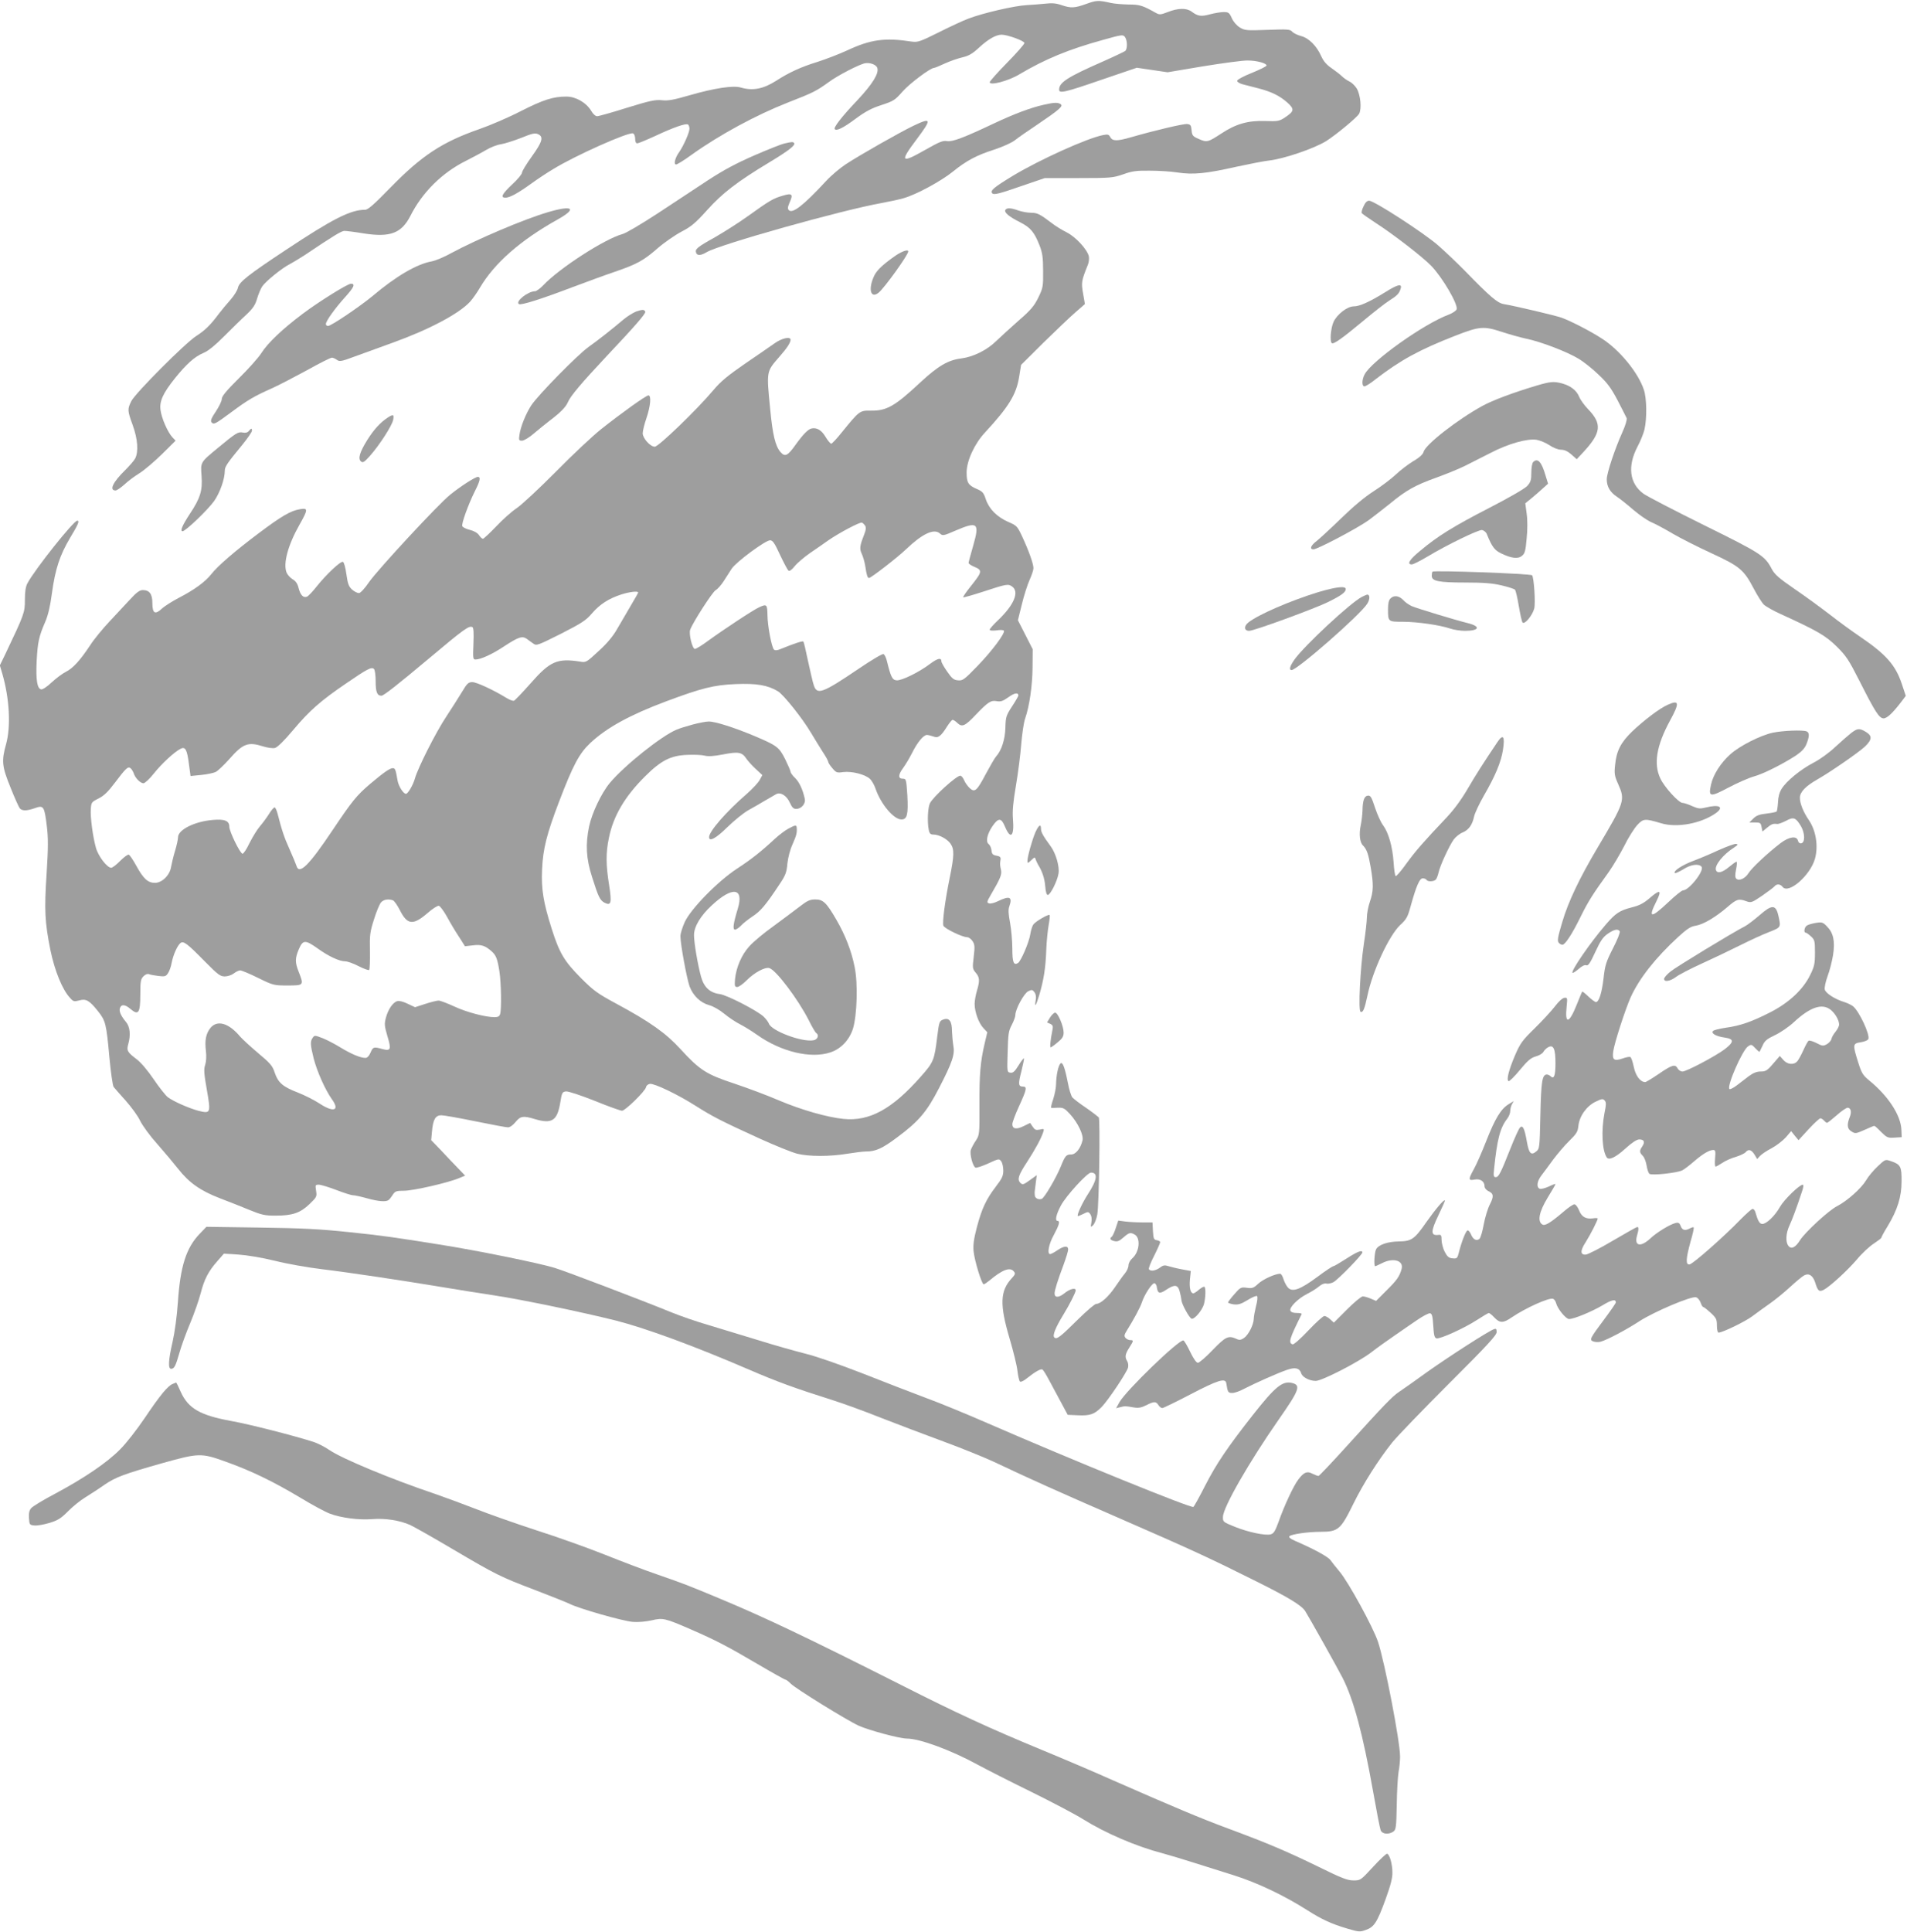
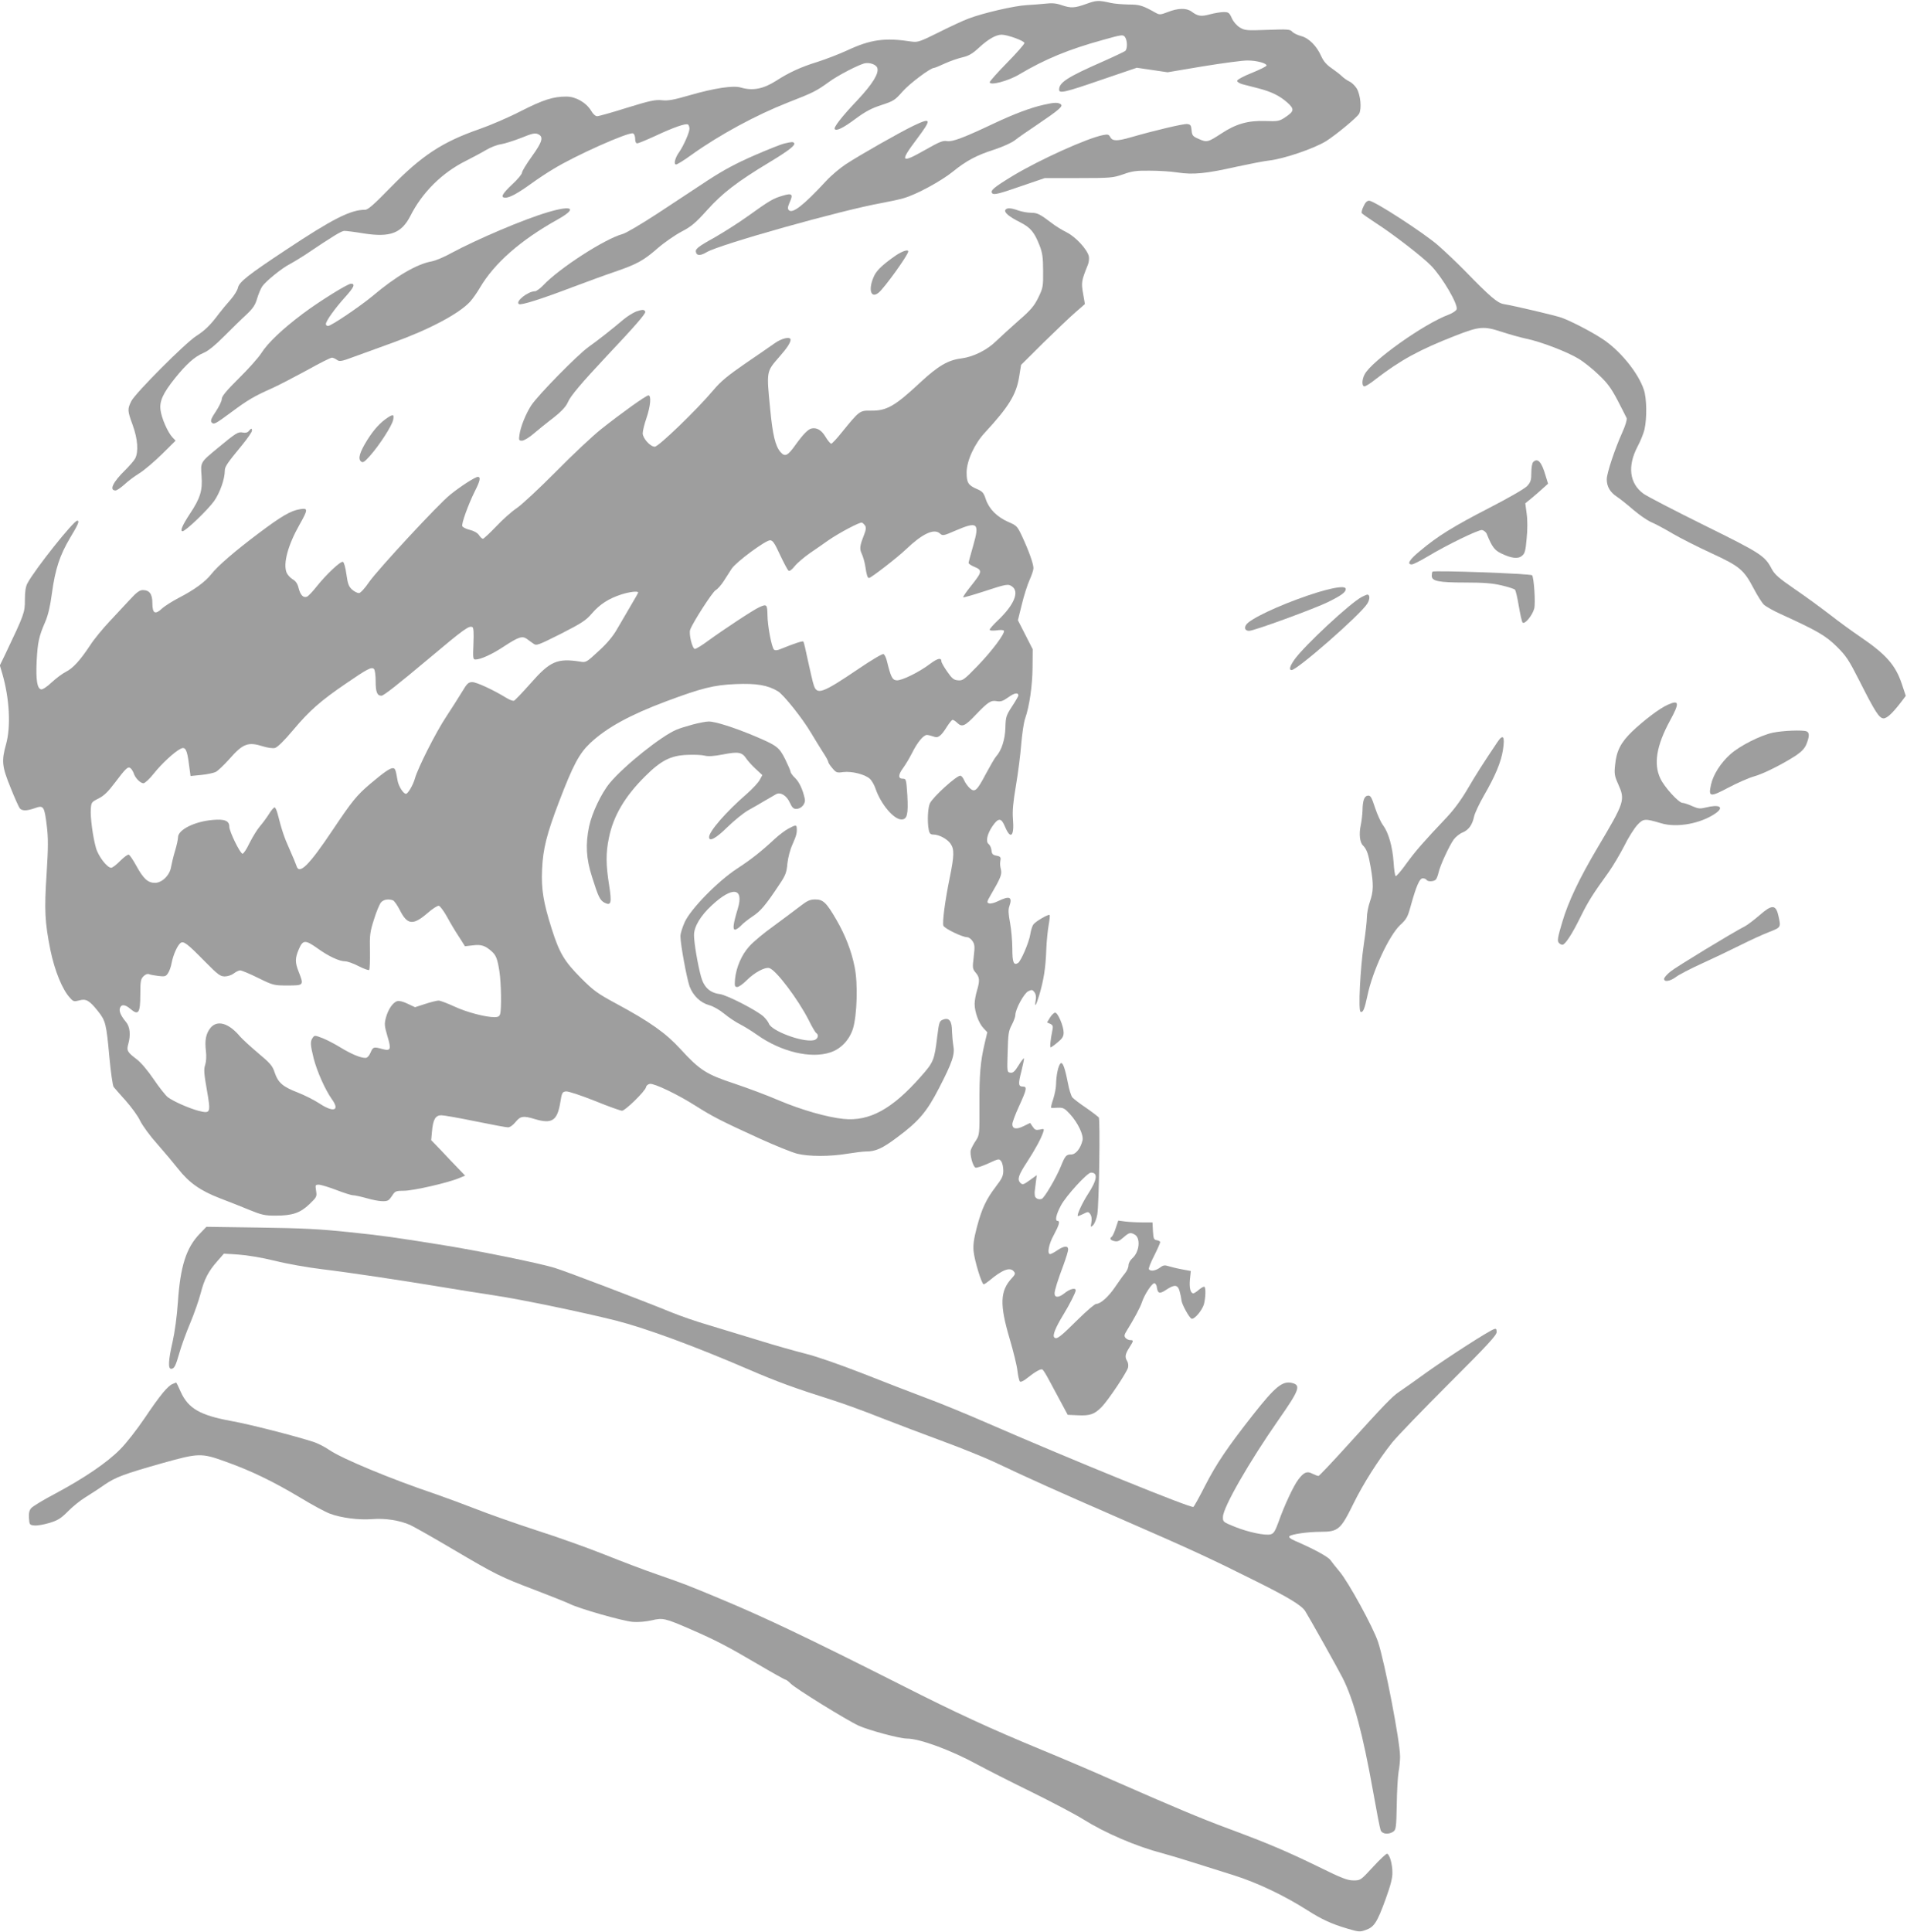
<svg xmlns="http://www.w3.org/2000/svg" version="1.0" width="1264pt" height="1280pt" viewBox="0 0 1264 1280" preserveAspectRatio="xMidYMid meet">
  <g transform="translate(0,1280) scale(0.1,-0.1)" fill="#9e9e9e" stroke="none">
    <path d="M7200 12774 c-78 -28 -101 -29 -164 -8 -33 12 -64 15 -104 10 -31 -3 -88 -8 -127 -10 -80 -4 -288 -52 -385 -89 -36 -13 -125 -55 -199 -92 -120 -60 -139 -66 -175 -61 -181 28 -275 15 -433 -59 -50 -23 -138 -57 -194 -75 -108 -33 -189 -70 -274 -125 -86 -55 -156 -68 -235 -45 -50 15 -175 -4 -338 -51 -107 -31 -144 -38 -186 -33 -43 4 -78 -3 -230 -50 -98 -31 -187 -56 -198 -56 -11 0 -27 14 -39 35 -33 55 -102 95 -165 95 -88 0 -153 -21 -303 -97 -79 -41 -203 -94 -275 -119 -244 -85 -380 -174 -586 -385 -112 -115 -151 -149 -170 -149 -97 0 -216 -61 -525 -266 -254 -168 -310 -213 -318 -251 -3 -16 -25 -52 -49 -79 -24 -27 -59 -69 -78 -94 -55 -74 -92 -110 -150 -147 -74 -48 -401 -376 -429 -430 -27 -54 -27 -63 9 -161 33 -92 39 -175 16 -220 -8 -15 -38 -49 -66 -77 -82 -80 -108 -135 -64 -135 8 0 33 17 57 38 23 22 68 56 101 76 32 20 99 77 149 126 l91 90 -21 22 c-31 33 -72 126 -79 181 -8 58 16 111 96 211 74 92 130 143 188 167 32 13 77 50 139 112 50 50 116 115 147 143 43 41 58 63 70 105 9 30 24 66 34 81 23 34 131 122 185 149 22 12 65 38 96 58 193 130 245 161 264 161 12 0 70 -7 129 -17 174 -27 249 1 308 116 79 157 212 288 370 366 41 21 100 52 130 70 30 18 75 36 100 39 25 4 85 23 134 42 73 30 93 34 112 25 39 -17 29 -51 -41 -148 -36 -50 -65 -98 -65 -107 0 -10 -29 -45 -65 -78 -67 -63 -80 -88 -45 -88 29 0 82 29 171 93 41 30 106 73 145 96 146 90 501 248 530 237 8 -3 14 -19 14 -36 0 -19 5 -30 14 -30 7 0 60 22 117 48 121 57 204 86 219 77 5 -3 10 -16 10 -28 0 -25 -40 -115 -69 -156 -27 -37 -37 -81 -20 -81 8 0 55 29 104 65 185 132 425 262 636 345 172 67 190 77 271 135 58 44 208 121 243 126 34 5 73 -10 80 -31 12 -37 -32 -107 -132 -214 -104 -109 -160 -182 -150 -192 13 -13 56 8 138 69 65 48 106 70 172 91 79 26 89 32 138 88 46 53 186 158 210 158 5 0 37 13 71 29 35 16 87 34 117 41 43 10 67 24 113 67 59 54 110 83 147 83 39 0 151 -41 151 -55 0 -8 -52 -67 -115 -131 -63 -64 -115 -123 -115 -129 0 -24 123 8 196 52 172 102 328 166 553 228 128 36 135 37 148 19 16 -23 17 -78 1 -92 -7 -5 -76 -38 -153 -72 -230 -101 -285 -137 -285 -184 0 -27 37 -19 280 65 l235 80 102 -15 102 -15 238 40 c131 21 263 39 293 38 59 0 125 -18 125 -33 0 -6 -44 -27 -97 -49 -56 -22 -98 -45 -98 -53 0 -7 17 -18 38 -23 20 -5 66 -17 101 -26 86 -22 142 -49 193 -94 49 -44 47 -58 -13 -98 -39 -26 -48 -28 -133 -25 -114 4 -194 -19 -291 -83 -89 -58 -96 -60 -149 -36 -40 17 -45 23 -48 58 -3 33 -7 38 -29 41 -24 3 -218 -43 -374 -88 -90 -26 -121 -26 -136 1 -9 18 -16 20 -47 14 -102 -19 -419 -162 -597 -269 -130 -79 -155 -100 -137 -118 10 -10 46 -2 180 45 l167 57 225 0 c214 0 228 2 295 25 58 21 88 25 175 24 58 0 141 -5 185 -12 104 -16 191 -7 390 38 88 19 185 38 215 41 99 11 299 79 380 129 69 44 205 157 219 182 17 34 9 123 -16 166 -11 18 -32 39 -49 47 -17 8 -39 24 -50 35 -11 11 -42 35 -68 53 -33 22 -54 47 -68 78 -30 69 -83 122 -134 135 -23 6 -50 19 -59 29 -14 16 -31 17 -165 12 -140 -5 -150 -4 -184 17 -20 13 -42 38 -52 62 -16 35 -22 39 -53 39 -20 0 -61 -7 -91 -15 -60 -16 -80 -13 -122 18 -34 25 -89 24 -158 -3 -47 -18 -54 -19 -78 -6 -89 50 -108 56 -182 56 -41 1 -95 5 -120 11 -79 18 -94 17 -160 -7z" />
    <path d="M6915 12105 c-84 -19 -191 -59 -325 -122 -203 -96 -277 -124 -313 -118 -27 5 -51 -5 -146 -59 -160 -91 -169 -80 -56 70 103 137 100 148 -22 90 -91 -44 -357 -195 -448 -255 -38 -25 -97 -75 -130 -111 -150 -162 -222 -217 -246 -193 -10 10 -8 21 5 52 25 55 16 63 -47 44 -62 -18 -86 -32 -231 -136 -60 -43 -158 -105 -217 -139 -117 -65 -134 -79 -125 -103 7 -20 32 -19 70 4 85 51 892 278 1161 326 50 9 115 23 145 32 82 23 247 112 326 176 89 72 156 108 275 146 54 18 113 44 135 61 21 17 89 64 149 104 149 101 174 123 155 136 -19 12 -41 12 -115 -5z" />
    <path d="M5199 11849 c-20 -4 -110 -40 -200 -79 -119 -52 -202 -96 -309 -166 -80 -53 -230 -151 -334 -220 -104 -68 -207 -129 -230 -135 -116 -31 -417 -225 -525 -339 -21 -22 -46 -40 -55 -40 -47 0 -133 -69 -106 -85 14 -9 152 35 354 112 94 35 221 82 281 102 148 51 190 74 284 156 45 39 116 88 158 110 65 34 92 56 172 145 100 111 197 186 413 316 121 73 171 111 162 125 -6 10 -15 10 -65 -2z" />
    <path d="M9038 11433 c-10 -20 -15 -40 -12 -45 3 -5 45 -34 92 -65 113 -72 316 -229 369 -285 75 -78 178 -255 168 -287 -3 -10 -27 -26 -53 -36 -163 -60 -512 -308 -557 -396 -19 -36 -19 -79 -1 -79 8 0 42 21 75 48 164 126 288 194 526 287 161 63 189 65 306 27 52 -17 126 -38 164 -46 95 -19 273 -87 348 -133 34 -20 94 -68 133 -106 59 -55 83 -89 126 -170 29 -56 56 -109 60 -118 3 -9 -8 -48 -28 -92 -50 -111 -104 -272 -104 -313 0 -48 22 -86 68 -116 21 -14 70 -53 109 -87 39 -33 92 -70 118 -81 26 -11 90 -45 142 -76 51 -30 166 -88 255 -129 189 -87 216 -110 281 -233 25 -48 56 -97 69 -109 13 -12 64 -41 113 -63 241 -110 296 -142 369 -214 63 -62 81 -90 150 -226 105 -208 132 -250 161 -250 23 0 61 36 119 112 l28 37 -27 81 c-41 122 -103 193 -270 307 -55 37 -147 104 -203 148 -57 44 -162 121 -234 170 -106 73 -135 98 -154 134 -46 88 -70 104 -449 291 -198 98 -379 192 -401 208 -94 68 -108 183 -40 313 20 37 40 88 46 113 17 76 15 206 -4 263 -37 113 -160 263 -276 338 -76 50 -209 118 -270 140 -43 15 -310 78 -383 90 -41 7 -89 47 -258 221 -49 50 -129 126 -178 169 -97 84 -423 295 -456 295 -14 0 -26 -12 -37 -37z" />
    <path d="M3632 11394 c-158 -46 -472 -180 -641 -271 -46 -26 -104 -50 -130 -55 -99 -18 -236 -98 -391 -229 -86 -71 -275 -199 -296 -199 -8 0 -14 6 -14 13 0 20 62 106 129 180 57 63 68 87 37 87 -22 0 -213 -119 -318 -198 -136 -102 -233 -194 -276 -262 -19 -30 -86 -105 -149 -167 -83 -82 -113 -119 -113 -137 0 -13 -18 -50 -39 -82 -30 -44 -37 -62 -29 -72 15 -17 22 -14 130 66 109 81 153 107 268 158 47 21 152 76 235 121 82 46 156 83 165 83 8 0 23 -7 34 -15 16 -12 30 -10 115 22 53 19 168 61 256 93 241 87 437 191 511 271 17 19 46 60 64 91 96 164 271 317 515 453 133 74 103 98 -63 49z" />
    <path d="M6664 11409 c-10 -16 24 -45 96 -81 71 -36 96 -66 131 -156 18 -46 23 -78 23 -167 1 -105 -1 -113 -32 -177 -27 -55 -49 -82 -130 -152 -53 -47 -120 -108 -148 -135 -60 -60 -153 -106 -232 -116 -88 -11 -153 -49 -271 -158 -169 -158 -224 -190 -329 -188 -74 1 -76 -1 -190 -141 -34 -43 -67 -78 -72 -78 -6 0 -23 20 -38 45 -26 44 -57 63 -92 56 -23 -4 -57 -39 -106 -107 -53 -75 -71 -84 -101 -49 -34 39 -52 115 -68 284 -25 254 -26 247 60 346 53 60 75 95 75 114 0 23 -59 10 -106 -24 -27 -19 -115 -80 -196 -135 -116 -80 -162 -118 -212 -178 -108 -128 -361 -372 -386 -372 -30 0 -80 56 -80 89 0 15 11 61 25 101 27 80 33 150 13 150 -16 0 -179 -117 -314 -224 -54 -43 -189 -169 -299 -281 -110 -111 -227 -220 -260 -242 -33 -22 -95 -77 -137 -122 -42 -44 -82 -81 -87 -81 -6 0 -18 11 -26 24 -10 15 -33 28 -61 35 -25 6 -47 17 -50 25 -6 16 39 141 82 228 37 73 42 98 21 98 -17 0 -114 -62 -183 -118 -76 -60 -477 -493 -537 -578 -30 -44 -58 -74 -68 -74 -10 0 -30 10 -45 23 -22 20 -29 37 -38 102 -6 44 -16 80 -23 82 -16 6 -111 -84 -174 -163 -27 -34 -56 -65 -65 -68 -24 -9 -43 11 -55 58 -7 29 -19 46 -40 58 -16 10 -34 30 -40 45 -23 60 10 182 86 316 57 101 58 112 4 103 -62 -10 -122 -45 -274 -159 -157 -118 -271 -216 -315 -272 -40 -51 -115 -105 -214 -156 -44 -23 -95 -55 -113 -72 -45 -42 -63 -32 -63 36 0 61 -19 87 -64 87 -20 0 -41 -15 -84 -62 -31 -34 -93 -100 -137 -147 -45 -48 -102 -117 -127 -156 -67 -101 -114 -153 -162 -177 -22 -11 -65 -43 -94 -70 -29 -28 -60 -48 -69 -46 -27 5 -36 64 -30 188 7 125 14 161 57 260 19 44 33 104 44 188 22 161 52 252 120 367 55 91 65 115 48 115 -24 0 -278 -319 -329 -413 -13 -23 -18 -56 -18 -112 0 -85 -4 -95 -131 -362 l-35 -72 16 -54 c48 -165 58 -351 25 -469 -31 -111 -27 -147 30 -287 27 -68 55 -130 61 -137 15 -18 46 -18 100 1 58 21 63 13 79 -116 10 -81 10 -142 -1 -317 -16 -244 -12 -321 25 -507 28 -136 79 -263 130 -317 22 -25 27 -26 61 -17 45 13 68 0 125 -72 50 -63 55 -83 75 -304 9 -99 22 -188 28 -197 7 -9 43 -50 80 -91 37 -42 81 -101 96 -134 16 -32 66 -101 113 -153 46 -52 108 -126 138 -164 73 -93 148 -146 278 -196 59 -22 148 -58 197 -78 78 -32 101 -37 170 -37 113 0 164 17 226 76 49 47 50 51 44 89 -6 38 -5 40 18 40 14 0 66 -16 116 -35 49 -19 99 -35 111 -35 11 0 53 -9 92 -20 75 -21 126 -25 143 -12 6 4 18 19 28 35 16 24 23 27 76 27 60 0 293 53 365 84 l39 16 -49 51 c-27 28 -78 81 -112 118 l-64 66 5 55 c7 82 23 110 62 110 17 0 119 -18 226 -40 107 -22 204 -40 216 -40 13 0 33 14 50 35 32 40 52 43 127 20 113 -34 149 -12 169 106 11 69 14 74 38 77 15 2 96 -25 190 -62 90 -37 172 -66 182 -66 21 0 154 130 159 156 2 11 13 20 26 22 29 4 184 -70 302 -145 114 -72 166 -99 420 -215 107 -49 222 -95 255 -103 77 -19 216 -19 330 0 50 8 106 15 125 15 64 0 109 20 207 94 143 106 196 169 276 324 90 174 107 226 96 283 -4 24 -8 67 -9 95 0 67 -18 92 -56 79 -28 -10 -29 -14 -42 -115 -19 -156 -24 -168 -108 -263 -190 -216 -341 -299 -514 -281 -109 11 -279 60 -426 122 -76 33 -210 83 -297 112 -185 61 -229 89 -357 229 -97 106 -203 181 -426 301 -124 67 -149 85 -234 170 -109 110 -142 164 -193 325 -56 177 -70 262 -64 395 6 136 31 234 113 449 93 243 133 318 207 388 109 102 263 186 503 276 236 88 316 108 459 114 140 6 214 -7 282 -48 38 -24 162 -179 218 -274 23 -38 58 -96 78 -127 21 -31 37 -61 37 -67 0 -5 12 -24 27 -41 25 -30 30 -32 72 -26 57 7 145 -15 177 -45 13 -12 30 -42 38 -67 35 -101 120 -202 171 -202 38 0 46 34 39 161 -7 106 -8 109 -31 109 -31 0 -30 27 3 71 14 19 41 63 59 99 36 72 76 120 99 120 8 0 27 -5 42 -10 32 -13 50 0 92 67 15 23 31 43 36 43 6 0 20 -9 32 -21 30 -29 51 -20 118 51 85 89 104 101 142 94 27 -5 41 0 78 26 40 29 66 33 66 11 0 -4 -19 -37 -42 -72 -39 -60 -42 -69 -44 -141 -2 -78 -26 -152 -62 -191 -9 -10 -39 -62 -67 -114 -60 -114 -74 -127 -109 -94 -13 13 -30 36 -36 52 -7 16 -18 29 -25 29 -26 0 -177 -137 -201 -182 -14 -28 -19 -122 -8 -177 5 -25 12 -31 31 -31 37 0 91 -29 113 -60 26 -37 25 -79 -5 -226 -32 -157 -50 -297 -42 -318 8 -19 125 -76 157 -76 11 0 27 -12 36 -26 15 -22 16 -37 8 -104 -9 -74 -8 -80 13 -105 27 -31 28 -54 8 -121 -8 -27 -15 -66 -15 -86 0 -52 27 -128 58 -160 l26 -28 -17 -72 c-29 -124 -36 -206 -35 -410 1 -195 0 -199 -24 -236 -14 -20 -28 -48 -33 -61 -9 -28 13 -111 31 -118 7 -3 45 10 85 28 69 32 72 32 85 14 8 -10 14 -38 14 -61 0 -36 -8 -53 -51 -109 -63 -83 -91 -142 -125 -270 -19 -74 -25 -114 -21 -155 6 -63 54 -220 67 -220 5 0 21 11 37 24 87 73 138 92 163 61 11 -13 9 -20 -12 -43 -80 -85 -83 -176 -16 -402 25 -85 49 -182 52 -215 4 -33 11 -64 16 -69 5 -5 23 2 45 20 58 46 94 66 105 59 6 -4 26 -37 45 -73 20 -37 55 -103 79 -147 l43 -80 68 -3 c81 -4 110 7 158 56 45 47 165 227 174 260 3 14 1 33 -6 43 -16 27 -14 45 14 89 30 47 30 50 6 50 -10 0 -24 7 -31 15 -10 12 -8 21 8 47 48 77 90 155 101 189 17 52 69 131 84 126 6 -2 14 -14 15 -28 6 -41 19 -44 61 -16 57 38 78 35 90 -10 6 -21 11 -47 12 -58 1 -25 51 -117 67 -123 19 -6 70 55 82 96 11 42 13 105 4 115 -4 4 -20 -5 -36 -18 -16 -14 -33 -25 -38 -25 -19 0 -28 36 -23 91 l6 57 -59 11 c-33 6 -72 16 -89 21 -25 8 -35 7 -57 -10 -29 -21 -63 -26 -73 -10 -3 5 12 45 35 89 22 44 40 85 40 90 0 5 -10 11 -22 13 -20 3 -23 10 -26 60 l-3 58 -68 0 c-38 0 -89 3 -113 6 l-46 6 -17 -51 c-9 -28 -21 -53 -26 -56 -16 -11 -10 -23 17 -29 20 -5 33 0 60 24 38 33 46 35 74 20 42 -22 33 -116 -15 -158 -14 -12 -25 -33 -25 -46 0 -14 -10 -37 -23 -53 -13 -15 -42 -56 -65 -90 -44 -65 -97 -113 -126 -113 -10 0 -63 -46 -119 -101 -120 -119 -143 -137 -159 -121 -13 13 8 65 61 152 40 65 81 146 81 160 0 19 -38 10 -74 -19 -38 -31 -66 -31 -66 -2 0 21 20 85 59 189 17 46 31 92 31 103 0 26 -28 24 -72 -6 -20 -14 -42 -25 -47 -25 -22 0 -10 66 24 127 35 65 43 93 25 93 -19 0 -10 42 22 102 34 64 175 218 199 218 49 0 41 -50 -22 -146 -36 -56 -72 -134 -65 -142 2 -1 18 5 36 14 31 16 34 16 47 -2 8 -12 11 -31 7 -54 -6 -33 -6 -34 12 -18 9 10 22 41 27 70 12 67 20 629 10 644 -5 5 -42 34 -84 63 -42 28 -83 60 -91 69 -8 9 -22 53 -30 97 -20 102 -35 142 -49 128 -15 -15 -28 -79 -29 -134 0 -25 -9 -71 -19 -102 -11 -32 -17 -57 -13 -58 4 -1 24 0 45 1 34 1 44 -4 78 -41 54 -59 93 -141 84 -176 -13 -54 -45 -93 -75 -93 -33 0 -40 -8 -69 -80 -30 -74 -108 -207 -126 -214 -21 -8 -45 4 -46 23 -2 22 -2 19 6 80 l7 54 -46 -33 c-43 -31 -48 -32 -63 -18 -22 23 -13 51 47 142 52 80 92 154 105 195 7 21 5 23 -23 16 -26 -5 -33 -2 -47 19 l-17 25 -43 -21 c-48 -24 -75 -19 -75 13 0 12 20 66 45 120 50 109 54 129 26 129 -32 0 -33 16 -11 101 11 45 19 83 17 86 -3 2 -19 -19 -36 -47 -25 -40 -36 -51 -54 -48 -22 3 -22 5 -18 137 3 118 6 140 27 179 13 25 24 54 24 66 0 39 58 145 86 158 23 11 28 10 41 -7 9 -13 12 -31 8 -52 -10 -56 3 -36 24 35 29 98 42 180 46 298 2 58 10 132 16 165 6 33 9 62 6 66 -7 7 -89 -40 -107 -62 -7 -9 -17 -39 -21 -66 -8 -53 -62 -178 -81 -190 -29 -18 -38 3 -38 95 0 50 -7 127 -15 171 -11 58 -13 87 -5 109 22 63 3 72 -74 35 -24 -12 -51 -19 -61 -15 -15 5 -14 11 11 54 66 113 75 136 69 167 -7 32 -8 39 -3 70 2 15 -4 21 -27 25 -24 4 -31 11 -33 35 -2 17 -10 35 -19 42 -21 16 -10 66 25 118 40 58 59 57 84 -4 37 -88 62 -62 52 53 -4 53 1 109 20 221 14 83 30 206 35 275 6 69 17 145 26 169 28 80 48 216 49 337 l1 122 -49 96 -49 96 26 105 c14 58 37 130 51 161 14 31 26 66 26 79 0 28 -29 111 -73 206 -34 73 -37 76 -95 101 -74 33 -126 85 -148 150 -14 43 -22 52 -58 67 -59 26 -69 42 -69 112 1 76 52 188 121 262 158 171 208 252 227 369 l13 80 148 147 c82 80 177 171 212 201 l63 55 -12 70 c-13 73 -11 84 32 191 7 17 9 42 6 56 -12 47 -86 127 -146 158 -31 15 -76 43 -100 62 -78 59 -95 68 -137 68 -23 0 -61 7 -84 15 -50 18 -76 19 -86 4z m-930 -2092 c8 -12 6 -29 -8 -64 -28 -72 -30 -90 -13 -125 8 -18 18 -53 22 -78 9 -61 15 -80 25 -80 13 0 190 137 245 190 109 104 186 140 225 105 18 -16 23 -16 103 19 147 63 161 52 118 -98 -17 -59 -31 -111 -31 -116 0 -5 15 -16 34 -24 60 -25 59 -32 -23 -135 -28 -35 -49 -66 -47 -69 3 -2 60 14 128 36 161 53 170 54 196 36 50 -35 14 -122 -92 -223 -31 -29 -56 -58 -56 -63 0 -7 17 -8 45 -5 24 4 46 3 49 -2 10 -16 -79 -135 -175 -234 -88 -91 -98 -98 -129 -95 -28 2 -40 12 -72 58 -21 30 -38 60 -38 67 0 27 -24 22 -74 -15 -73 -56 -192 -114 -224 -110 -28 3 -37 22 -63 126 -5 24 -16 45 -23 48 -8 3 -83 -42 -167 -99 -238 -161 -274 -174 -295 -107 -7 19 -23 91 -38 159 -14 68 -28 127 -31 130 -6 5 -56 -11 -152 -50 -21 -9 -36 -10 -43 -3 -15 15 -42 153 -43 227 -1 72 -5 76 -53 54 -38 -16 -243 -152 -339 -222 -40 -30 -81 -55 -89 -55 -17 0 -42 101 -31 128 19 51 148 250 168 261 13 7 37 34 53 59 16 25 40 63 54 84 30 45 224 188 254 188 18 0 30 -18 66 -96 25 -53 50 -100 56 -105 7 -6 22 5 42 30 17 21 62 59 99 85 37 25 93 64 124 86 71 49 208 122 222 117 6 -2 15 -11 21 -20z m-1504 -443 c0 -3 -22 -42 -49 -87 -26 -45 -67 -114 -90 -154 -27 -48 -67 -96 -123 -147 -81 -75 -84 -77 -123 -70 -152 24 -200 2 -328 -144 -53 -60 -103 -112 -110 -115 -7 -3 -31 6 -53 20 -83 51 -195 103 -223 103 -26 0 -35 -8 -67 -62 -21 -35 -69 -110 -107 -168 -69 -104 -188 -340 -207 -409 -12 -43 -46 -101 -59 -101 -18 0 -50 52 -56 89 -12 71 -16 81 -31 81 -20 0 -60 -28 -149 -103 -91 -77 -121 -115 -248 -304 -160 -239 -224 -302 -242 -240 -4 12 -24 61 -45 108 -36 79 -52 127 -80 237 -6 23 -15 42 -20 42 -5 0 -22 -19 -36 -42 -15 -24 -42 -61 -61 -83 -19 -22 -50 -73 -70 -113 -19 -40 -40 -71 -46 -69 -18 6 -87 148 -87 179 0 39 -30 52 -109 45 -121 -10 -231 -65 -231 -115 0 -14 -9 -55 -20 -91 -11 -36 -22 -84 -26 -105 -8 -55 -60 -106 -107 -106 -47 0 -77 28 -124 114 -21 38 -43 71 -50 73 -6 2 -31 -16 -56 -41 -25 -26 -52 -46 -60 -46 -27 0 -86 77 -101 132 -21 74 -38 204 -34 258 3 43 5 46 51 69 36 18 63 44 109 105 73 97 87 110 104 95 7 -6 16 -21 20 -32 9 -31 44 -67 65 -67 9 0 41 29 69 65 51 64 135 142 176 163 32 17 44 -4 56 -99 l11 -81 71 7 c39 4 82 13 96 20 14 7 54 45 89 84 92 105 125 117 226 85 29 -9 64 -14 78 -10 16 4 62 49 123 122 106 126 180 191 349 306 140 96 168 111 184 95 6 -6 11 -42 11 -82 0 -72 10 -95 39 -95 15 1 112 77 312 245 237 199 269 222 291 209 7 -4 9 -41 6 -110 -4 -96 -3 -104 14 -104 34 0 113 36 192 89 94 61 118 69 149 47 12 -9 31 -23 43 -31 20 -15 31 -10 181 65 139 71 167 89 207 136 53 61 111 98 194 125 56 18 112 24 112 13z m-1625 -2040 c9 -4 29 -33 46 -66 49 -97 87 -101 183 -18 32 28 66 50 75 48 8 -2 33 -35 54 -73 21 -39 56 -98 79 -132 l40 -63 53 6 c55 7 81 -2 124 -40 29 -26 38 -49 51 -131 12 -75 15 -252 5 -284 -4 -15 -14 -21 -36 -21 -62 0 -187 33 -268 71 -46 21 -93 39 -104 39 -11 0 -51 -10 -88 -22 l-68 -22 -49 23 c-31 15 -57 21 -70 17 -29 -10 -59 -54 -74 -109 -11 -42 -10 -55 10 -123 27 -89 22 -100 -34 -85 -57 16 -62 14 -78 -24 -10 -23 -22 -35 -34 -35 -33 0 -94 26 -165 69 -37 23 -91 51 -119 62 -50 19 -53 20 -65 3 -18 -24 -16 -48 6 -137 23 -89 77 -209 121 -271 55 -76 11 -90 -84 -27 -32 21 -97 54 -143 72 -99 38 -130 65 -153 134 -14 43 -30 61 -109 127 -51 43 -104 92 -119 109 -75 90 -151 112 -196 59 -31 -38 -40 -83 -31 -155 4 -34 2 -69 -5 -91 -10 -29 -8 -57 11 -165 27 -155 25 -159 -53 -140 -65 17 -169 63 -206 91 -15 12 -57 65 -93 118 -40 59 -84 111 -114 134 -61 46 -67 57 -55 99 17 60 12 115 -14 146 -35 42 -48 72 -41 93 9 27 34 25 69 -5 54 -46 66 -28 66 97 0 86 3 101 21 119 13 13 27 18 37 14 9 -4 38 -9 63 -12 42 -5 49 -3 63 19 9 13 20 44 24 69 10 51 37 113 58 130 20 16 43 -1 160 -120 89 -90 104 -101 134 -101 19 0 46 9 60 20 14 11 33 20 42 20 9 0 63 -22 119 -50 100 -49 104 -50 196 -50 107 0 108 1 73 90 -25 64 -25 89 1 151 27 62 42 63 125 4 72 -52 144 -85 182 -85 15 0 55 -14 89 -32 34 -17 66 -29 70 -25 4 5 6 61 5 125 -2 106 0 126 27 210 16 52 37 102 47 113 17 19 49 24 79 13z" />
    <path d="M5940 11109 c-85 -59 -127 -98 -145 -135 -42 -88 -25 -156 28 -114 38 30 197 251 197 274 0 15 -39 2 -80 -25z" />
-     <path d="M9180 10863 c-100 -62 -168 -93 -206 -93 -44 0 -111 -52 -135 -103 -19 -43 -26 -132 -11 -141 13 -8 72 35 207 147 66 55 142 115 170 133 57 36 69 49 79 82 11 35 -20 28 -104 -25z" />
    <path d="M4217 10736 c-20 -8 -58 -31 -83 -52 -87 -73 -171 -139 -233 -183 -74 -53 -333 -317 -379 -386 -36 -55 -72 -143 -79 -197 -5 -35 -3 -38 17 -38 13 0 48 21 79 48 31 26 76 63 101 82 72 54 111 93 124 125 17 41 92 129 255 303 187 198 262 284 258 296 -5 16 -19 16 -60 2z" />
-     <path d="M10185 10245 c-154 -46 -291 -97 -360 -135 -167 -92 -377 -256 -389 -304 -4 -16 -27 -38 -69 -62 -34 -21 -87 -61 -117 -90 -30 -28 -95 -77 -145 -109 -57 -36 -136 -102 -215 -179 -69 -67 -142 -134 -162 -150 -40 -30 -50 -56 -22 -56 27 0 299 144 367 194 34 25 96 74 139 108 108 89 166 122 308 173 69 25 154 60 190 78 36 18 111 56 168 85 119 62 244 97 306 88 23 -4 62 -20 86 -36 27 -18 58 -30 77 -30 22 0 44 -10 68 -31 l36 -32 41 44 c122 131 129 190 33 289 -24 25 -50 61 -58 81 -17 42 -56 72 -112 88 -56 15 -78 13 -170 -14z" />
    <path d="M2570 10033 c-50 -33 -92 -79 -136 -149 -50 -81 -63 -124 -41 -142 12 -10 22 -4 57 35 63 70 149 203 156 241 7 36 1 39 -36 15z" />
    <path d="M1649 9944 c-8 -10 -22 -14 -40 -10 -31 6 -44 -2 -166 -103 -116 -96 -114 -92 -107 -186 7 -95 -8 -146 -79 -252 -49 -75 -65 -113 -47 -113 20 0 169 143 210 201 38 55 70 145 70 200 0 27 15 49 118 174 34 42 62 83 62 91 0 18 -4 18 -21 -2z" />
    <path d="M10162 9738 c-7 -7 -12 -38 -12 -70 0 -49 -4 -62 -27 -88 -17 -18 -119 -77 -251 -145 -239 -123 -344 -188 -459 -285 -72 -59 -90 -90 -55 -90 9 0 55 23 102 51 131 79 340 180 363 177 12 -2 27 -14 32 -27 34 -84 51 -107 95 -128 68 -33 112 -38 138 -16 19 15 24 33 31 115 6 57 6 124 0 165 l-9 68 37 30 c21 17 54 46 75 65 l39 35 -17 55 c-26 90 -52 118 -82 88z" />
    <path d="M9495 9012 c-3 -3 -5 -15 -5 -28 0 -35 46 -44 224 -44 123 0 180 -5 239 -19 43 -10 83 -23 88 -28 6 -6 17 -55 26 -109 9 -54 20 -103 25 -109 14 -15 65 47 77 92 10 36 -2 209 -14 221 -11 11 -650 34 -660 24z" />
    <path d="M8733 8875 c-184 -57 -394 -148 -459 -200 -31 -25 -28 -55 6 -55 32 0 437 148 525 192 87 43 115 64 115 85 0 22 -67 14 -187 -22z" />
    <path d="M9027 8845 c-77 -40 -378 -320 -446 -414 -32 -45 -39 -71 -20 -71 37 0 455 366 501 439 19 29 19 61 1 61 -4 0 -20 -7 -36 -15z" />
-     <path d="M9216 8834 c-11 -10 -16 -34 -16 -69 0 -85 0 -85 99 -85 95 0 247 -22 313 -45 24 -8 68 -15 98 -15 94 0 107 28 23 50 -82 20 -339 98 -374 113 -19 8 -45 26 -58 41 -28 29 -62 34 -85 10z" />
    <path d="M11054 8130 c-54 -24 -157 -102 -236 -177 -76 -74 -104 -129 -113 -224 -6 -56 -3 -72 20 -123 48 -108 45 -118 -135 -421 -120 -202 -196 -361 -235 -495 -29 -96 -34 -124 -24 -136 6 -8 17 -14 25 -14 18 0 63 68 121 186 49 100 82 152 187 297 30 43 76 121 103 174 26 53 65 114 85 136 41 44 50 44 158 12 106 -32 265 -2 363 67 57 41 23 60 -68 37 -37 -9 -49 -8 -90 10 -26 12 -54 21 -63 21 -25 0 -121 105 -147 162 -46 97 -25 218 63 381 66 120 63 142 -14 107z" />
    <path d="M4591 7999 c-41 -11 -89 -26 -107 -34 -99 -41 -345 -237 -442 -353 -55 -66 -118 -198 -137 -287 -25 -119 -20 -214 19 -335 42 -134 53 -155 82 -171 45 -23 50 -3 31 118 -21 133 -22 211 -1 311 29 145 106 275 239 407 106 106 171 139 280 143 44 2 96 0 115 -5 24 -6 61 -4 123 8 101 20 126 15 154 -28 10 -15 38 -46 62 -68 l44 -41 -17 -31 c-8 -17 -48 -60 -88 -95 -136 -118 -248 -247 -248 -285 0 -33 46 -8 120 65 43 42 104 92 136 111 33 18 83 47 113 65 29 17 63 36 74 43 30 17 71 -8 93 -57 13 -30 24 -40 41 -40 35 0 65 35 57 68 -13 60 -36 110 -64 137 -17 16 -30 34 -30 41 0 6 -16 43 -35 82 -41 82 -55 92 -209 157 -134 56 -258 95 -299 94 -18 0 -65 -9 -106 -20z" />
-     <path d="M12270 7943 c-19 -15 -66 -56 -105 -92 -40 -38 -102 -83 -145 -105 -86 -45 -179 -121 -211 -173 -14 -22 -23 -54 -24 -89 -2 -30 -6 -58 -9 -61 -4 -4 -34 -10 -68 -14 -46 -5 -67 -13 -87 -33 l-26 -26 38 0 c34 0 38 -3 43 -30 l6 -30 30 25 c30 25 41 29 68 25 8 -1 34 9 58 21 50 28 65 22 100 -37 26 -46 27 -107 1 -112 -10 -2 -19 5 -22 18 -8 33 -58 26 -114 -16 -85 -65 -191 -164 -213 -199 -23 -37 -64 -55 -82 -37 -8 8 -8 26 -1 61 6 28 7 51 3 51 -5 0 -27 -16 -50 -35 -44 -37 -77 -45 -86 -21 -12 31 48 105 121 151 24 16 27 20 12 23 -9 2 -61 -17 -115 -41 -53 -25 -130 -57 -170 -72 -72 -27 -133 -67 -121 -80 4 -3 28 8 55 24 50 33 104 40 122 18 21 -25 -83 -157 -123 -157 -8 0 -53 -36 -99 -80 -115 -108 -134 -105 -76 10 37 74 23 79 -49 16 -39 -33 -68 -47 -117 -59 -78 -20 -106 -38 -171 -114 -101 -117 -232 -307 -220 -319 3 -3 21 9 40 25 22 20 41 29 51 25 13 -5 26 14 60 88 34 74 51 99 83 121 42 29 67 34 79 16 4 -7 -16 -57 -45 -113 -45 -88 -53 -113 -62 -196 -12 -102 -31 -160 -51 -160 -6 0 -29 17 -50 37 -21 20 -39 35 -41 32 -2 -2 -18 -41 -36 -86 -51 -128 -80 -133 -67 -12 6 58 5 60 -16 57 -13 -2 -39 -26 -62 -57 -23 -30 -83 -95 -134 -145 -84 -82 -96 -100 -131 -181 -41 -97 -57 -160 -42 -169 5 -3 39 30 75 74 53 64 74 81 106 90 22 6 44 19 50 30 6 11 20 25 32 31 35 19 48 -11 48 -107 0 -82 -10 -108 -33 -85 -6 6 -17 11 -24 11 -31 0 -38 -45 -43 -268 -5 -221 -5 -224 -29 -243 -33 -27 -47 -12 -61 68 -15 86 -27 110 -45 92 -8 -8 -37 -72 -65 -143 -64 -162 -77 -186 -96 -186 -14 0 -16 9 -11 53 20 197 40 274 87 334 11 14 20 37 20 50 0 13 5 34 11 45 l12 22 -34 -21 c-51 -31 -90 -96 -148 -244 -29 -74 -66 -158 -82 -186 -38 -69 -37 -77 5 -69 38 7 66 -12 66 -45 0 -11 11 -24 24 -31 36 -16 39 -34 12 -87 -14 -26 -32 -85 -41 -132 -8 -46 -21 -90 -28 -97 -19 -18 -43 -6 -57 29 -7 16 -17 28 -23 26 -11 -3 -40 -76 -57 -145 -10 -40 -13 -43 -42 -40 -25 2 -35 11 -52 43 -11 21 -20 56 -21 77 0 34 -3 38 -24 35 -48 -5 -48 24 2 128 26 54 46 99 44 101 -7 7 -62 -58 -122 -143 -79 -114 -99 -128 -183 -129 -75 -1 -135 -22 -151 -52 -11 -21 -16 -112 -6 -112 3 0 23 9 45 20 76 39 146 17 130 -39 -14 -50 -32 -75 -101 -143 l-68 -68 -35 15 c-19 8 -43 15 -53 15 -10 0 -57 -39 -105 -87 l-87 -87 -24 22 c-13 12 -30 22 -39 22 -8 0 -56 -43 -106 -96 -50 -53 -96 -94 -104 -92 -30 10 -22 36 60 201 2 4 -13 7 -32 7 -24 0 -39 5 -43 16 -8 21 50 80 112 111 28 14 63 36 79 50 17 14 35 21 47 18 10 -3 31 1 47 9 30 16 192 182 192 197 0 19 -33 6 -106 -41 -42 -27 -81 -50 -86 -50 -6 0 -53 -31 -105 -70 -112 -83 -163 -102 -193 -75 -11 10 -25 36 -32 57 -6 21 -16 38 -23 38 -33 0 -114 -37 -145 -66 -31 -29 -40 -32 -76 -27 -38 5 -43 3 -82 -42 -23 -26 -42 -51 -42 -55 0 -4 17 -10 38 -13 30 -3 48 2 92 29 30 19 58 30 62 26 5 -5 2 -35 -7 -67 -8 -33 -15 -71 -15 -85 -1 -38 -35 -106 -65 -126 -21 -14 -31 -15 -51 -5 -52 23 -70 15 -156 -74 -45 -47 -89 -85 -98 -85 -10 0 -29 26 -51 72 -19 40 -39 74 -45 76 -29 8 -379 -330 -424 -409 l-22 -40 28 7 c31 8 31 8 90 -2 31 -5 50 -1 82 15 51 26 64 26 80 1 7 -11 18 -20 26 -20 7 0 91 41 187 91 180 94 231 110 237 74 9 -60 12 -65 40 -65 15 0 50 12 77 27 67 35 228 107 288 127 53 18 81 11 92 -24 8 -26 55 -50 96 -50 41 0 285 125 369 190 36 28 103 76 150 108 47 33 116 80 154 106 38 26 76 46 85 44 13 -3 17 -20 21 -83 4 -65 8 -80 22 -83 25 -5 185 68 268 122 39 25 74 46 78 46 5 0 21 -13 37 -30 36 -38 59 -38 115 1 93 63 249 133 274 123 8 -3 17 -16 20 -28 9 -38 65 -106 86 -106 33 0 151 49 222 91 61 37 88 43 88 19 0 -5 -33 -53 -74 -108 -100 -134 -103 -140 -74 -151 13 -4 34 -5 48 -1 43 12 172 80 257 136 98 63 345 168 375 158 11 -3 24 -19 30 -35 5 -16 13 -29 17 -29 4 0 26 -17 49 -38 38 -35 42 -44 42 -85 0 -28 5 -47 11 -47 26 0 176 73 223 108 28 21 80 59 116 84 36 25 97 75 135 110 39 36 80 70 93 77 31 17 58 0 73 -46 18 -58 26 -65 58 -49 42 23 154 125 220 202 33 40 83 86 111 104 27 18 50 35 50 39 0 4 18 38 41 75 66 109 93 196 93 298 1 98 -6 112 -70 134 -38 13 -38 13 -88 -34 -28 -26 -63 -68 -78 -94 -31 -52 -125 -136 -191 -170 -55 -27 -215 -175 -247 -227 -30 -48 -58 -61 -77 -35 -19 26 -16 82 8 134 19 41 49 121 84 228 9 26 10 42 4 42 -22 0 -123 -98 -151 -147 -33 -59 -89 -113 -117 -113 -18 0 -30 21 -46 78 -3 12 -12 22 -18 22 -7 0 -43 -33 -82 -72 -104 -108 -313 -293 -336 -296 -27 -5 -25 37 6 150 15 50 24 92 21 95 -2 3 -13 0 -24 -6 -33 -18 -52 -13 -62 15 -8 21 -15 25 -35 20 -37 -9 -125 -63 -165 -101 -64 -60 -109 -53 -90 16 12 41 13 59 2 59 -4 0 -77 -41 -162 -91 -84 -50 -165 -91 -179 -92 -37 -3 -38 26 -1 82 31 49 80 145 80 157 0 3 -15 4 -32 1 -47 -6 -75 10 -92 54 -9 22 -22 39 -31 39 -8 0 -38 -20 -67 -45 -94 -80 -128 -100 -146 -88 -33 21 -20 85 36 177 29 47 52 87 52 90 0 3 -20 -4 -44 -16 -24 -11 -51 -18 -60 -15 -24 10 -19 50 12 90 15 20 50 66 77 104 28 37 75 93 106 123 49 48 57 61 61 101 7 64 55 131 114 159 39 19 48 21 59 9 12 -12 12 -26 -1 -89 -21 -112 -15 -241 15 -288 14 -23 59 -2 126 59 42 38 74 59 90 59 32 0 40 -16 21 -45 -21 -31 -20 -41 3 -64 10 -10 21 -39 25 -64 4 -25 12 -50 19 -55 16 -12 183 6 217 23 14 7 49 34 79 60 58 50 101 75 127 75 14 0 16 -8 12 -55 -3 -30 -1 -55 3 -55 5 0 24 11 44 24 20 14 60 32 89 40 29 9 59 23 66 31 19 23 38 18 59 -15 l18 -30 18 20 c11 12 45 35 78 52 32 17 74 50 94 72 l35 41 24 -30 25 -30 67 73 c37 40 72 72 78 72 6 0 17 -7 24 -15 7 -8 16 -15 20 -15 4 0 33 23 64 50 31 28 64 50 72 50 21 0 28 -26 16 -58 -22 -54 -19 -82 10 -99 25 -16 29 -15 86 10 33 15 62 27 65 27 4 0 24 -18 46 -41 38 -37 44 -40 88 -37 l48 3 -2 47 c-3 97 -87 226 -215 330 -40 33 -49 47 -72 120 -37 117 -36 124 18 132 25 4 47 13 50 22 11 29 -59 179 -100 215 -11 9 -37 22 -59 29 -63 19 -124 59 -130 83 -3 12 5 51 18 87 14 36 30 100 37 142 14 93 2 147 -41 190 -26 27 -33 29 -72 23 -23 -4 -50 -11 -59 -17 -18 -9 -25 -48 -9 -48 4 0 20 -11 35 -25 24 -22 26 -30 26 -108 0 -74 -4 -91 -32 -148 -47 -96 -140 -183 -263 -246 -121 -62 -200 -90 -297 -103 -40 -6 -77 -15 -83 -21 -16 -16 19 -36 76 -44 64 -9 64 -29 0 -78 -65 -48 -253 -147 -279 -147 -12 0 -26 9 -32 20 -16 31 -38 24 -124 -35 -44 -30 -85 -55 -91 -55 -33 0 -64 42 -76 101 -7 34 -17 63 -23 65 -7 3 -30 -2 -52 -10 -56 -19 -69 -9 -61 48 8 56 79 276 116 359 56 123 164 261 317 401 56 51 80 67 113 72 51 8 133 57 211 124 61 53 74 57 126 38 30 -11 36 -9 104 37 39 27 76 55 82 62 14 18 38 16 53 -3 38 -52 184 75 215 186 23 83 7 186 -40 255 -37 54 -60 111 -60 149 0 38 38 77 115 121 85 48 279 182 318 220 46 45 47 69 5 95 -43 26 -56 25 -98 -7z m-136 -1834 c30 -24 56 -69 56 -98 0 -11 -11 -32 -24 -48 -13 -15 -25 -37 -27 -48 -2 -10 -16 -26 -30 -34 -24 -13 -30 -13 -68 7 -23 12 -47 19 -53 16 -6 -4 -21 -32 -35 -63 -14 -31 -32 -64 -40 -73 -24 -27 -66 -22 -93 9 l-23 26 -44 -51 c-39 -46 -50 -52 -82 -52 -27 0 -50 -9 -81 -32 -24 -18 -60 -46 -81 -62 -22 -16 -42 -26 -46 -22 -19 18 86 259 124 283 20 14 24 13 48 -13 14 -15 26 -25 28 -23 1 2 10 21 20 41 13 31 29 44 82 69 36 17 92 55 124 85 109 101 188 128 245 83z" />
    <path d="M11750 7945 c-82 -18 -219 -87 -281 -143 -64 -57 -114 -136 -128 -201 -18 -83 -8 -85 117 -19 59 31 134 64 167 73 65 18 191 82 279 139 39 27 59 48 70 77 20 50 20 75 0 83 -27 10 -156 5 -224 -9z" />
    <path d="M9926 7884 c-96 -143 -140 -212 -197 -309 -41 -71 -91 -139 -139 -190 -157 -166 -206 -222 -268 -307 -35 -49 -67 -86 -71 -83 -5 2 -11 44 -14 92 -7 103 -34 197 -70 245 -14 18 -38 71 -53 116 -23 71 -30 82 -48 80 -23 -3 -34 -32 -35 -100 -1 -26 -6 -70 -12 -98 -12 -56 -6 -112 15 -132 25 -25 36 -56 51 -143 20 -116 19 -160 -5 -230 -11 -32 -20 -79 -20 -104 0 -25 -9 -104 -20 -176 -24 -160 -38 -439 -22 -449 16 -9 27 18 46 108 33 160 142 395 216 466 43 39 51 55 70 125 37 133 59 185 80 185 10 0 22 -4 25 -10 9 -14 51 -12 63 3 5 6 13 27 17 45 10 47 72 180 101 220 14 18 40 39 59 46 40 17 64 50 76 107 5 22 34 84 64 136 77 133 115 225 127 305 14 89 1 107 -36 52z" />
    <path d="M5225 7309 c-22 -12 -62 -42 -90 -68 -89 -83 -158 -137 -250 -197 -126 -82 -306 -266 -346 -353 -16 -35 -29 -77 -29 -94 0 -54 42 -281 61 -334 24 -62 72 -108 131 -124 24 -6 68 -31 98 -56 30 -25 77 -56 105 -70 27 -14 78 -45 113 -70 159 -113 358 -160 487 -116 70 23 126 84 149 158 27 91 33 299 11 406 -21 107 -62 212 -121 314 -66 114 -88 135 -140 135 -36 0 -53 -8 -106 -49 -35 -27 -113 -85 -174 -130 -62 -44 -132 -103 -157 -131 -52 -57 -87 -140 -95 -217 -4 -47 -2 -53 15 -53 10 0 38 20 62 44 50 51 122 90 151 81 45 -14 191 -208 261 -346 21 -43 43 -80 49 -84 21 -13 10 -43 -17 -48 -76 -15 -282 63 -297 111 -4 10 -19 31 -34 45 -42 40 -242 143 -291 150 -65 8 -105 45 -124 114 -22 79 -47 226 -47 277 0 56 44 129 118 197 137 128 215 117 172 -23 -30 -99 -35 -138 -18 -138 8 0 25 12 39 26 13 15 48 42 76 61 53 34 89 76 178 211 42 62 49 81 54 140 4 38 18 93 34 127 26 60 30 75 28 108 -1 22 -8 22 -56 -4z" />
-     <path d="M6862 7283 c-22 -52 -52 -160 -52 -189 0 -15 3 -15 25 6 23 22 25 22 30 4 4 -10 11 -26 16 -34 27 -43 43 -91 47 -142 3 -39 9 -58 17 -58 17 0 64 94 71 142 8 45 -18 134 -51 179 -52 71 -65 95 -65 117 0 36 -16 25 -38 -25z" />
    <path d="M11662 6735 c-35 -30 -78 -63 -95 -72 -79 -40 -456 -269 -494 -300 -24 -19 -43 -41 -43 -49 0 -23 40 -16 78 12 19 15 96 55 171 89 75 34 190 89 256 122 66 33 153 73 193 88 78 31 77 29 59 110 -17 72 -43 72 -125 0z" />
    <path d="M6960 6058 l-20 -33 21 -9 c17 -8 20 -16 15 -40 -14 -69 -18 -116 -12 -116 4 0 25 15 46 33 31 25 40 39 40 65 0 42 -38 132 -56 132 -8 0 -23 -15 -34 -32z" />
    <path d="M1324 4625 c-90 -93 -129 -216 -145 -455 -6 -91 -21 -199 -35 -261 -28 -121 -31 -179 -10 -179 21 0 30 18 55 105 12 44 44 132 71 196 27 64 58 154 70 199 24 94 51 146 112 215 l42 48 96 -6 c58 -4 155 -20 241 -41 79 -20 220 -45 313 -56 183 -22 528 -74 806 -120 96 -16 252 -41 345 -55 168 -25 572 -109 796 -165 200 -51 519 -168 890 -328 181 -78 296 -120 549 -200 69 -22 213 -74 320 -117 107 -42 293 -112 412 -156 120 -44 270 -105 335 -135 252 -119 394 -183 848 -381 464 -202 591 -261 895 -413 213 -106 297 -158 321 -195 27 -43 220 -387 248 -443 74 -146 134 -371 202 -752 23 -129 45 -245 50 -257 10 -27 54 -31 85 -9 17 13 19 29 22 178 1 90 7 187 12 217 6 30 10 76 10 102 0 98 -101 623 -146 759 -32 97 -196 396 -254 465 -25 30 -53 65 -62 78 -16 22 -111 74 -232 126 -34 15 -46 25 -39 32 13 13 121 29 205 29 118 0 134 14 218 185 67 136 167 293 258 407 34 42 204 218 377 391 252 251 315 320 315 340 0 21 -4 25 -17 20 -36 -12 -298 -181 -442 -283 -80 -58 -165 -118 -188 -133 -47 -32 -95 -82 -347 -360 -98 -108 -182 -197 -187 -197 -6 0 -23 7 -40 15 -35 19 -57 10 -93 -38 -32 -41 -95 -177 -131 -280 -23 -63 -32 -78 -53 -84 -37 -9 -147 14 -237 50 -79 32 -80 33 -79 67 2 64 175 365 369 643 137 196 149 228 90 243 -64 16 -112 -23 -260 -211 -169 -215 -242 -323 -316 -467 -38 -75 -74 -140 -79 -143 -15 -10 -788 304 -1365 555 -137 60 -322 136 -410 168 -88 33 -277 106 -419 162 -154 60 -309 114 -380 131 -67 17 -206 56 -311 89 -104 32 -253 77 -329 100 -77 22 -189 61 -250 86 -186 76 -697 271 -770 293 -105 32 -512 115 -766 155 -301 48 -384 60 -599 82 -189 20 -307 26 -590 30 l-353 5 -44 -46z" />
    <path d="M1145 3630 c-33 -13 -84 -75 -185 -225 -52 -77 -126 -172 -165 -210 -87 -88 -237 -189 -425 -290 -80 -42 -153 -86 -163 -98 -13 -15 -17 -33 -15 -66 3 -44 4 -46 36 -49 19 -2 64 6 100 17 56 17 76 30 122 76 30 31 82 73 115 93 32 20 90 57 128 84 75 51 129 71 387 144 236 66 255 67 415 9 168 -60 315 -131 494 -238 79 -48 168 -96 198 -107 75 -28 193 -43 279 -36 88 7 183 -8 253 -39 29 -14 155 -85 280 -159 287 -169 316 -184 548 -272 105 -40 209 -82 230 -92 61 -31 352 -114 418 -119 35 -3 86 2 123 10 75 18 87 16 262 -60 165 -72 242 -112 441 -229 97 -57 181 -104 186 -104 5 0 20 -12 34 -26 28 -30 372 -243 451 -279 67 -30 270 -85 318 -85 85 0 292 -76 468 -172 59 -32 220 -114 357 -181 138 -68 292 -149 343 -181 149 -93 354 -181 527 -226 44 -12 134 -39 200 -60 66 -21 187 -59 270 -85 157 -49 339 -136 491 -233 94 -60 161 -91 267 -122 74 -22 82 -22 120 -8 55 19 75 50 131 204 33 91 46 140 45 177 0 56 -18 118 -35 124 -5 2 -47 -37 -93 -87 -82 -89 -83 -90 -130 -90 -40 0 -79 15 -237 93 -206 100 -325 151 -594 251 -176 65 -364 144 -760 318 -118 53 -332 144 -475 203 -346 143 -569 246 -930 429 -628 317 -907 450 -1215 578 -204 85 -219 91 -400 154 -85 29 -245 90 -355 134 -110 44 -312 116 -450 160 -137 45 -317 108 -400 141 -82 32 -202 76 -265 98 -295 99 -624 236 -707 293 -29 20 -74 43 -100 52 -125 41 -431 119 -549 140 -208 38 -286 83 -336 193 -15 35 -29 63 -31 62 -1 0 -11 -4 -22 -9z" />
  </g>
</svg>